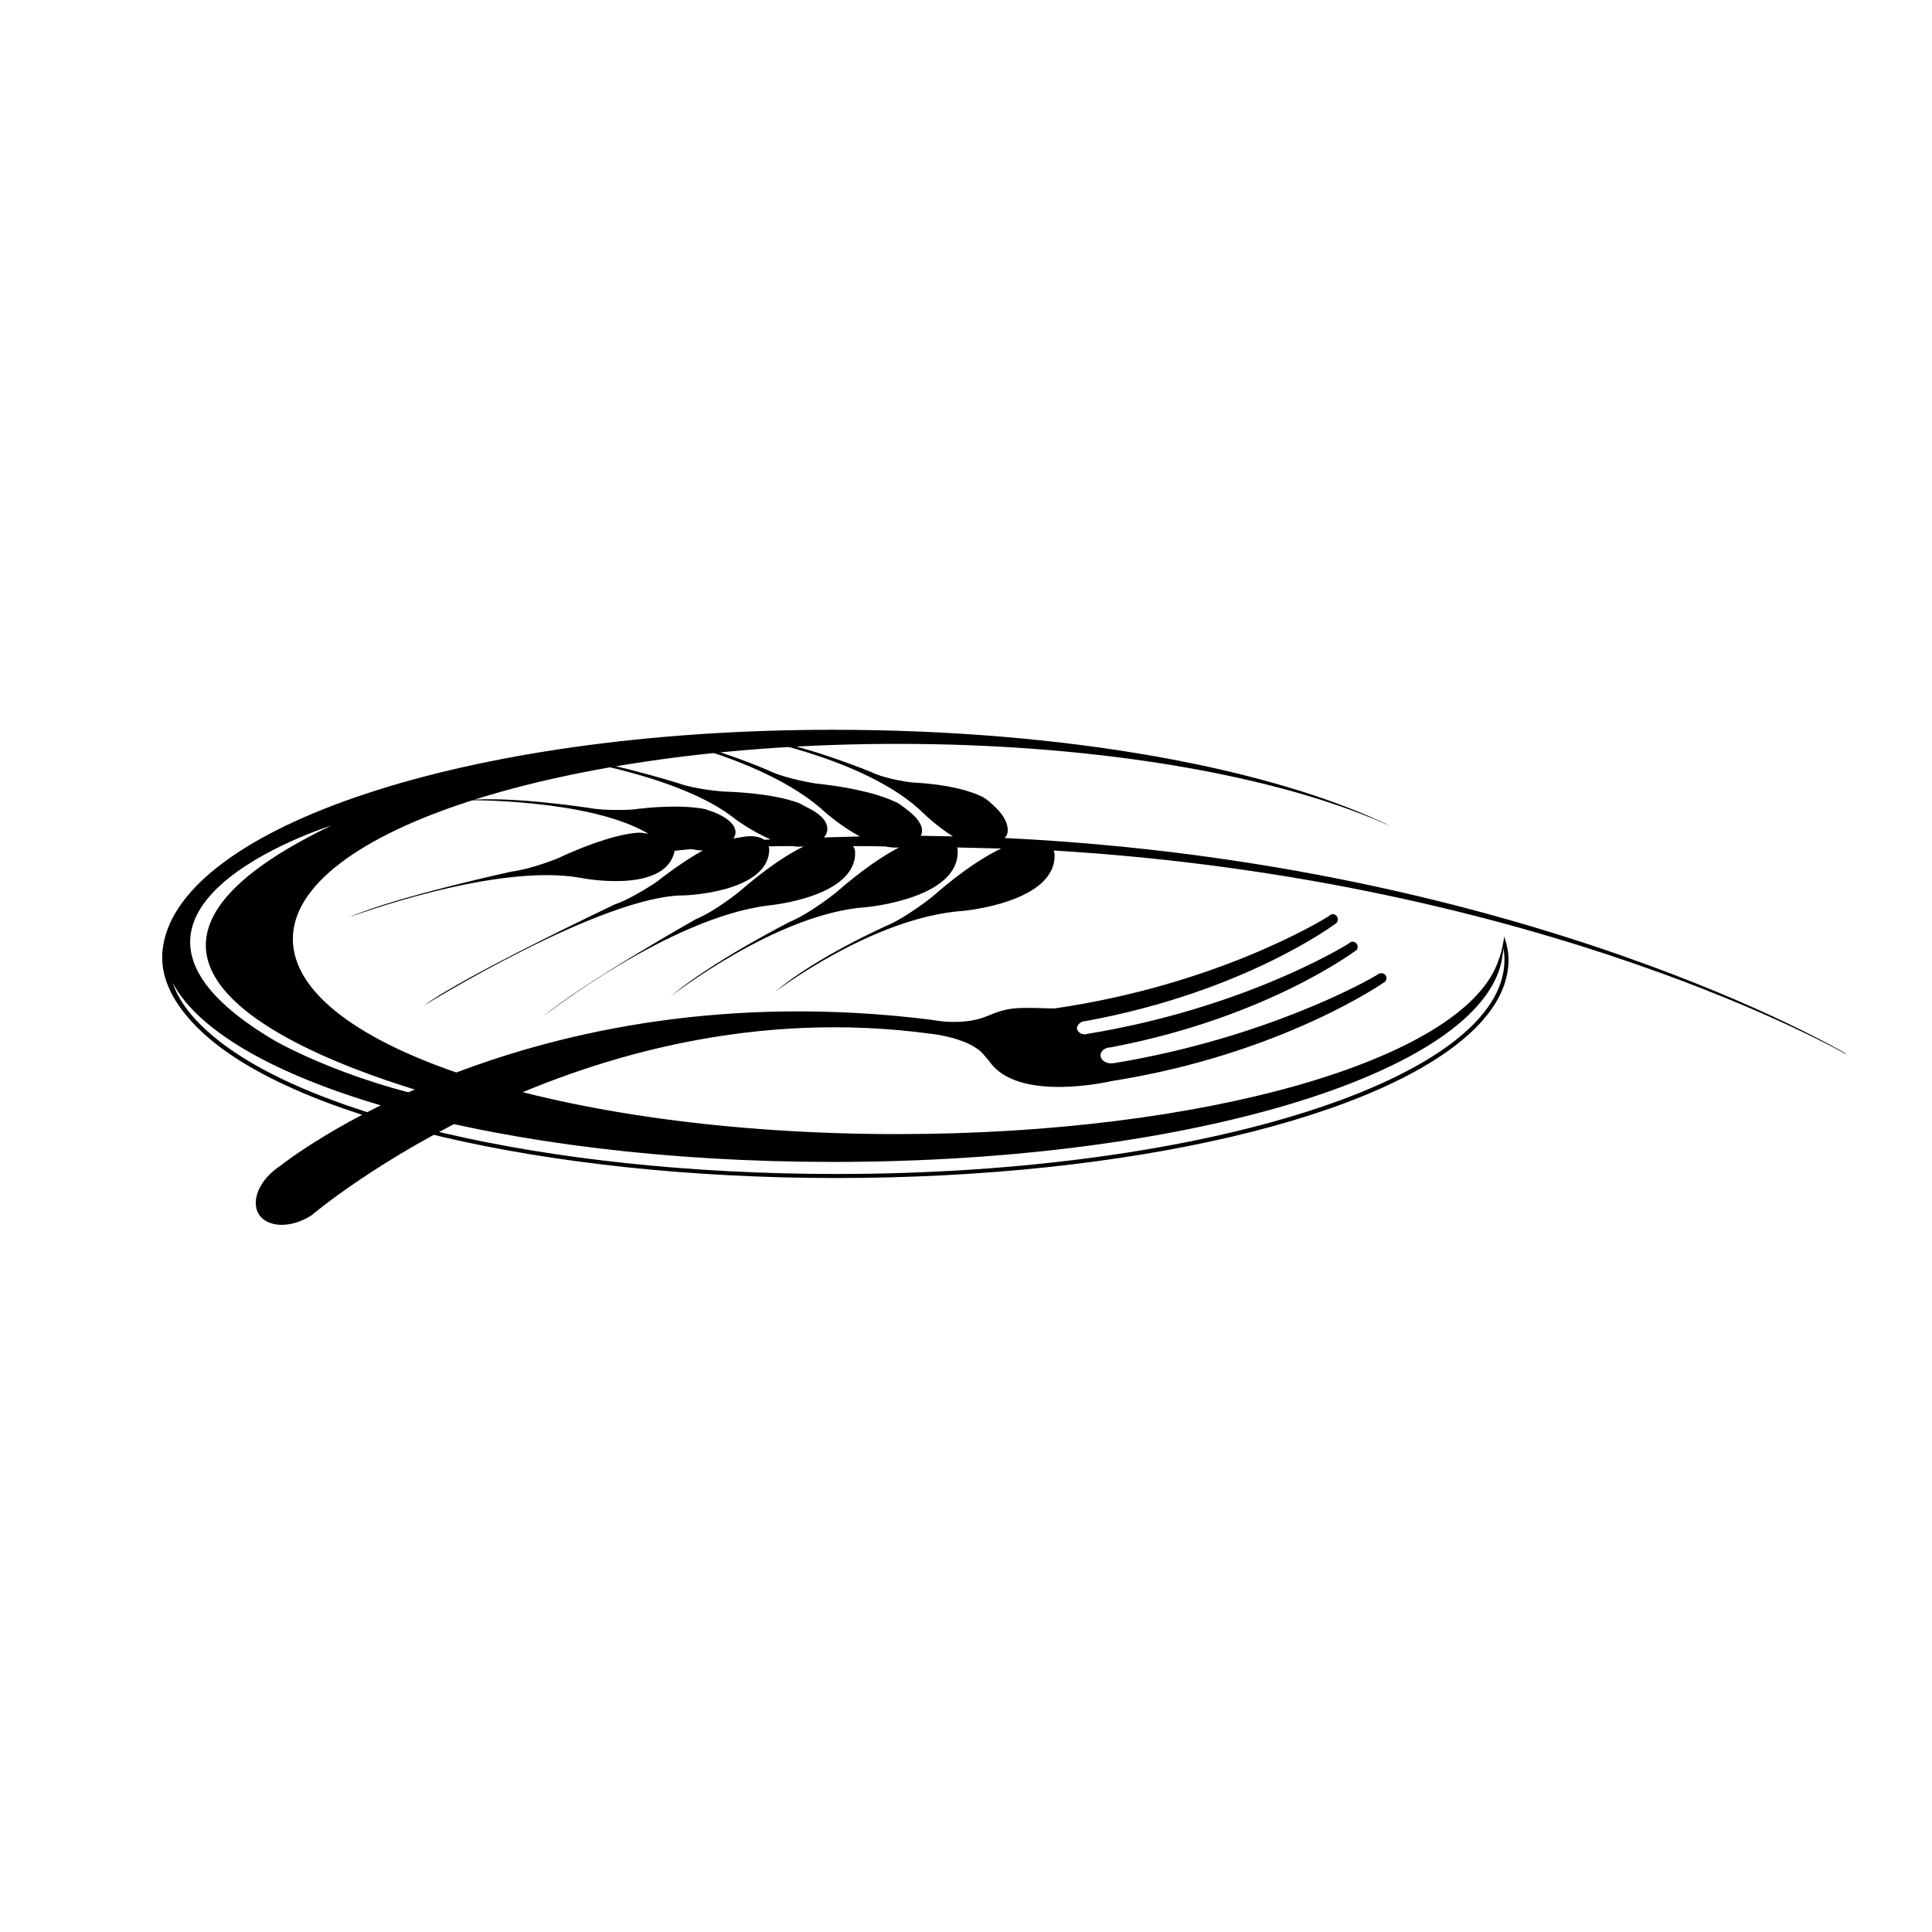
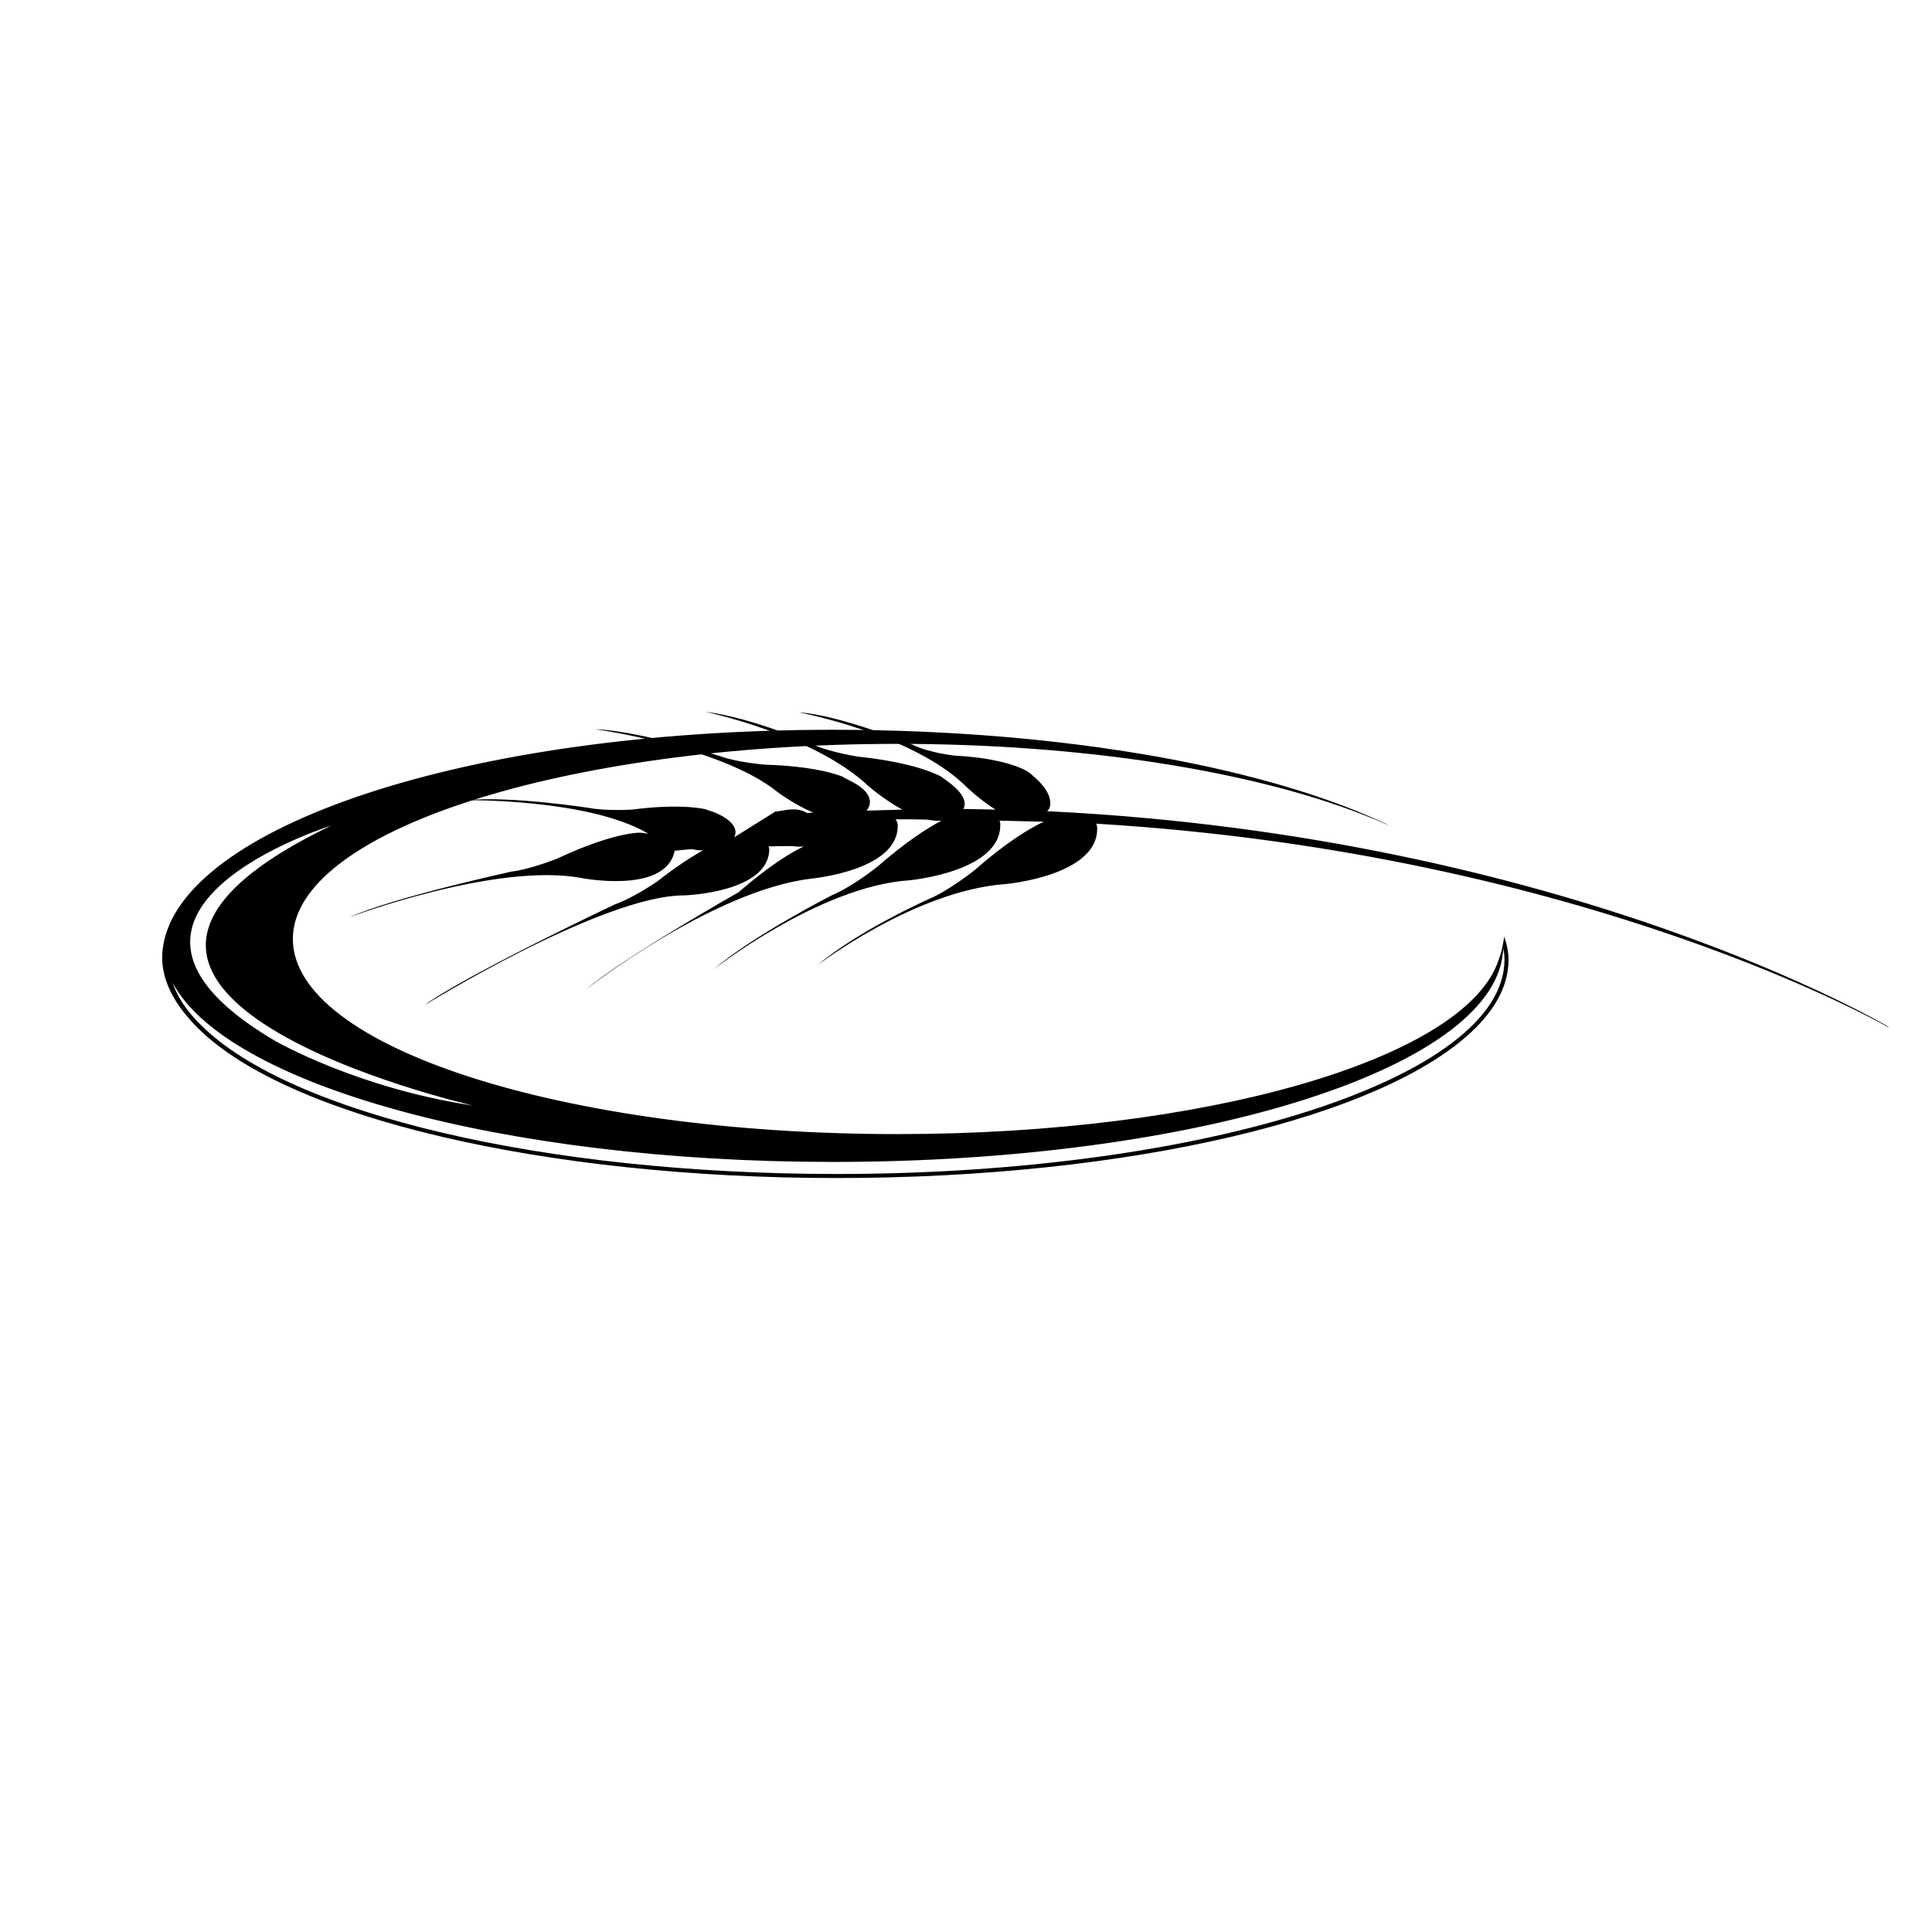
<svg xmlns="http://www.w3.org/2000/svg" version="1.0" id="Layer_1" x="0px" y="0px" width="192.756px" height="192.756px" viewBox="0 0 192.756 192.756" enable-background="new 0 0 192.756 192.756" xml:space="preserve">
  <g>
    <polygon fill-rule="evenodd" clip-rule="evenodd" fill="#FFFFFF" points="0,0 192.756,0 192.756,192.756 0,192.756 0,0  " />
    <path fill-rule="evenodd" clip-rule="evenodd" d="M149.8,94.92c-0.133,0.435-0.268,0.836-0.435,1.271   c-3.779,9.567-29.134,16.958-59.839,16.958c-33.281,0-60.308-8.695-60.308-19.466c0-10.737,27.026-19.467,60.308-19.467   c18.564,0,35.155,2.709,46.193,6.957c0.869,0.334,1.705,0.669,2.508,1.037c0.101,0.033,0.168,0.067,0.268,0.1l0.436,0.201   c-11.941-5.854-32.479-9.7-55.826-9.7c-36.927,0-64.99,9.801-66.83,21.575c-0.535,3.244,1.305,6.021,3.445,8.162   c8.964,8.963,34.586,14.984,63.753,14.984s54.789-6.021,63.753-14.984c2.174-2.176,3.278-4.449,3.278-6.791   c0-0.769-0.168-1.572-0.436-2.341C150.067,93.716,149.834,94.752,149.8,94.92L149.8,94.92z M33.031,82.376   c-34.82,16.758,14.183,27.93,14.183,27.93c-11.607-1.74-19.769-6.457-19.769-6.457C5.537,90.973,33.031,82.376,33.031,82.376   L33.031,82.376z M150.001,94.619c0.066,0.368,0.1,0.77,0.1,1.137c0,11.773-29.902,21.373-66.629,21.373   c-29.067,0-54.555-5.986-63.452-14.885c-1.405-1.371-2.308-2.775-2.81-4.213c5.386,10.168,32.847,17.895,65.894,17.895   c36.191,0,65.693-9.232,66.83-20.805C150.001,94.987,149.968,94.752,150.001,94.619L150.001,94.619z" />
-     <path fill-rule="evenodd" clip-rule="evenodd" d="M73.236,83.547c0,0,0.034-0.034,0.034-0.067c0,0,0.769-1.171-1.707-2.308   c-0.502-0.234-0.87-0.301-1.17-0.435c-1.104-0.234-3.378-0.468-7.326,0.033c0,0-2.575,0.167-4.314-0.167   c0,0-7.827-1.204-12.142-0.769c0,0,12.042-0.134,17.962,3.278c0,0,0.034,0.033,0.134,0.066c-0.033,0-0.033,0-0.033,0   c-0.636-0.101-0.937-0.133-1.372-0.066c-1.237,0.134-3.679,0.668-7.693,2.542c0,0-2.642,1.07-4.582,1.304   c0,0-11.774,2.576-16.156,4.549c0,0,14.583-5.485,23.113-3.913c0,0,8.261,1.639,9.298-2.576c0,0,0-0.067,0-0.134   c0.502-0.067,1.07-0.1,1.707-0.167c0.368,0.067,0.736,0.134,1.137,0.134c-1.204,0.668-2.709,1.639-4.582,3.11   c0,0-2.375,1.639-4.215,2.275c0,0-15.152,7.19-18.999,10.067c0,0,17.794-11.004,25.956-10.971c0,0,8.396-0.268,8.462-4.583   c0,0,0-0.133-0.067-0.301c0.803-0.033,1.605-0.033,2.408-0.033c0.369,0.067,0.736,0.067,1.104,0.033   c-1.337,0.636-3.478,1.94-6.522,4.583c0,0-2.375,1.907-4.248,2.676c0,0-11.306,6.389-15.186,9.667c0,0,12.543-9.833,22.444-11.038   c0,0,8.831-0.803,8.63-5.385c0,0,0-0.234-0.201-0.535c1.104,0,2.175,0,3.211,0.033c0.468,0.101,0.936,0.134,1.372,0.101   c-1.405,0.736-3.512,2.074-6.389,4.583c0,0-2.508,2.007-4.515,2.843c0,0-7.827,3.981-11.908,7.459c0,0,10.603-8.329,19.567-8.931   c0,0,9.298-0.836,9.098-5.652c0,0,0-0.134-0.067-0.301c2.007,0.034,3.579,0.1,4.415,0.1c-1.404,0.669-3.679,2.007-6.923,4.851   c0,0-2.509,2.006-4.482,2.843c0,0-7.091,3.144-11.172,6.623c0,0,9.733-7.459,18.798-8.094c0,0,9.299-0.836,9.098-5.653   c0,0,0-0.167-0.1-0.368c49.035,2.943,79.139,20.371,79.139,20.371l-0.2-0.168c0,0-31.844-18.898-83.655-21.44l0,0   c-0.066,0-0.101,0-0.167,0c0.066-0.101,0.134-0.167,0.2-0.268c0,0,0.702-1.237-1.438-3.11c-0.501-0.468-0.769-0.635-1.036-0.769   c-1.037-0.502-3.145-1.204-6.957-1.405c0,0-2.476-0.268-4.081-1.037c0,0-7.292-3.01-11.439-3.278c0,0,11.439,2.174,16.724,7.458   c0,0,1.271,1.238,2.876,2.241c-1.07-0.033-2.141-0.033-3.211-0.066c0.234-0.435,0.334-1.338-1.472-2.676   c-0.669-0.501-0.836-0.635-1.138-0.736c-1.137-0.535-3.511-1.338-7.893-1.806c0,0-2.877-0.435-4.649-1.271   c0,0-5.82-2.609-10.637-3.211c0,0,10.771,2.241,16.29,7.393c0,0,1.505,1.337,3.411,2.375c-1.237,0.034-2.408,0.066-3.579,0.101   c0.033-0.034,0.067-0.067,0.1-0.134c0,0,1.104-1.305-1.405-2.676c-0.703-0.368-1.037-0.535-1.137-0.602   c-1.137-0.435-3.445-1.037-7.626-1.171c0,0-2.743-0.201-4.482-0.836c0,0-7.96-2.508-12.543-2.709c0,0,12.577,1.739,18.196,6.255   c0,0,1.639,1.237,3.579,2.074c-0.234,0-0.435,0.033-0.636,0.033c-0.435-0.301-1.137-0.501-2.441-0.234   c-0.268,0.034-0.468,0.067-0.636,0.101c0,0,0.034-0.034,0.034-0.067L73.236,83.547L73.236,83.547z" />
-     <path fill-rule="evenodd" clip-rule="evenodd" d="M108.391,103.182c-0.435,0.066-0.869-0.168-0.937-0.535   c-0.033-0.334,0.301-0.703,0.736-0.77h0.1c15.955-2.91,25.021-9.767,25.021-9.767l0.033-0.034c0.066-0.067,0.134-0.201,0.134-0.334   c0-0.301-0.234-0.535-0.502-0.535c-0.134,0-0.268,0.067-0.368,0.167l-0.033,0.034c-1.07,0.669-11.473,6.891-27.327,9.198h-0.535   c-3.312-0.1-4.114-0.133-6.222,0.77c-2.442,1.037-5.553,0.369-5.553,0.369c-40.64-5.085-64.991,14.582-64.991,14.582   c-2.04,1.338-2.977,3.479-2.107,4.85c0.903,1.34,3.245,1.373,5.251,0.068c0,0,26.826-22.879,61.846-18.096   c0,0,3.947,0.4,5.285,2.174l0.468,0.535c2.81,4.215,12.176,2.008,12.176,2.008c17.025-2.676,27.294-9.902,27.294-9.902l0.033-0.033   c0.067-0.066,0.134-0.201,0.134-0.334c0-0.301-0.234-0.502-0.502-0.502c-0.134,0-0.268,0.033-0.367,0.134l-0.067,0.034   c-1.004,0.635-11.205,6.32-26.19,8.797l-0.334,0.033c-0.603,0-1.07-0.367-1.07-0.803s0.468-0.803,1.07-0.803l0.334-0.068   c15.354-2.977,24.083-9.599,24.083-9.599h0.034c0.1-0.1,0.134-0.234,0.134-0.368c0-0.268-0.234-0.502-0.502-0.502   c-0.134,0-0.268,0.067-0.368,0.167l-0.033,0.035c-1.037,0.635-10.938,6.522-26.057,8.997L108.391,103.182L108.391,103.182z" />
+     <path fill-rule="evenodd" clip-rule="evenodd" d="M73.236,83.547c0,0,0.034-0.034,0.034-0.067c0,0,0.769-1.171-1.707-2.308   c-0.502-0.234-0.87-0.301-1.17-0.435c-1.104-0.234-3.378-0.468-7.326,0.033c0,0-2.575,0.167-4.314-0.167   c0,0-7.827-1.204-12.142-0.769c0,0,12.042-0.134,17.962,3.278c0,0,0.034,0.033,0.134,0.066c-0.033,0-0.033,0-0.033,0   c-0.636-0.101-0.937-0.133-1.372-0.066c-1.237,0.134-3.679,0.668-7.693,2.542c0,0-2.642,1.07-4.582,1.304   c0,0-11.774,2.576-16.156,4.549c0,0,14.583-5.485,23.113-3.913c0,0,8.261,1.639,9.298-2.576c0,0,0-0.067,0-0.134   c0.502-0.067,1.07-0.1,1.707-0.167c0.368,0.067,0.736,0.134,1.137,0.134c-1.204,0.668-2.709,1.639-4.582,3.11   c0,0-2.375,1.639-4.215,2.275c0,0-15.152,7.19-18.999,10.067c0,0,17.794-11.004,25.956-10.971c0,0,8.396-0.268,8.462-4.583   c0,0,0-0.133-0.067-0.301c0.803-0.033,1.605-0.033,2.408-0.033c0.369,0.067,0.736,0.067,1.104,0.033   c-1.337,0.636-3.478,1.94-6.522,4.583c0,0-11.306,6.389-15.186,9.667c0,0,12.543-9.833,22.444-11.038   c0,0,8.831-0.803,8.63-5.385c0,0,0-0.234-0.201-0.535c1.104,0,2.175,0,3.211,0.033c0.468,0.101,0.936,0.134,1.372,0.101   c-1.405,0.736-3.512,2.074-6.389,4.583c0,0-2.508,2.007-4.515,2.843c0,0-7.827,3.981-11.908,7.459c0,0,10.603-8.329,19.567-8.931   c0,0,9.298-0.836,9.098-5.652c0,0,0-0.134-0.067-0.301c2.007,0.034,3.579,0.1,4.415,0.1c-1.404,0.669-3.679,2.007-6.923,4.851   c0,0-2.509,2.006-4.482,2.843c0,0-7.091,3.144-11.172,6.623c0,0,9.733-7.459,18.798-8.094c0,0,9.299-0.836,9.098-5.653   c0,0,0-0.167-0.1-0.368c49.035,2.943,79.139,20.371,79.139,20.371l-0.2-0.168c0,0-31.844-18.898-83.655-21.44l0,0   c-0.066,0-0.101,0-0.167,0c0.066-0.101,0.134-0.167,0.2-0.268c0,0,0.702-1.237-1.438-3.11c-0.501-0.468-0.769-0.635-1.036-0.769   c-1.037-0.502-3.145-1.204-6.957-1.405c0,0-2.476-0.268-4.081-1.037c0,0-7.292-3.01-11.439-3.278c0,0,11.439,2.174,16.724,7.458   c0,0,1.271,1.238,2.876,2.241c-1.07-0.033-2.141-0.033-3.211-0.066c0.234-0.435,0.334-1.338-1.472-2.676   c-0.669-0.501-0.836-0.635-1.138-0.736c-1.137-0.535-3.511-1.338-7.893-1.806c0,0-2.877-0.435-4.649-1.271   c0,0-5.82-2.609-10.637-3.211c0,0,10.771,2.241,16.29,7.393c0,0,1.505,1.337,3.411,2.375c-1.237,0.034-2.408,0.066-3.579,0.101   c0.033-0.034,0.067-0.067,0.1-0.134c0,0,1.104-1.305-1.405-2.676c-0.703-0.368-1.037-0.535-1.137-0.602   c-1.137-0.435-3.445-1.037-7.626-1.171c0,0-2.743-0.201-4.482-0.836c0,0-7.96-2.508-12.543-2.709c0,0,12.577,1.739,18.196,6.255   c0,0,1.639,1.237,3.579,2.074c-0.234,0-0.435,0.033-0.636,0.033c-0.435-0.301-1.137-0.501-2.441-0.234   c-0.268,0.034-0.468,0.067-0.636,0.101c0,0,0.034-0.034,0.034-0.067L73.236,83.547L73.236,83.547z" />
  </g>
</svg>